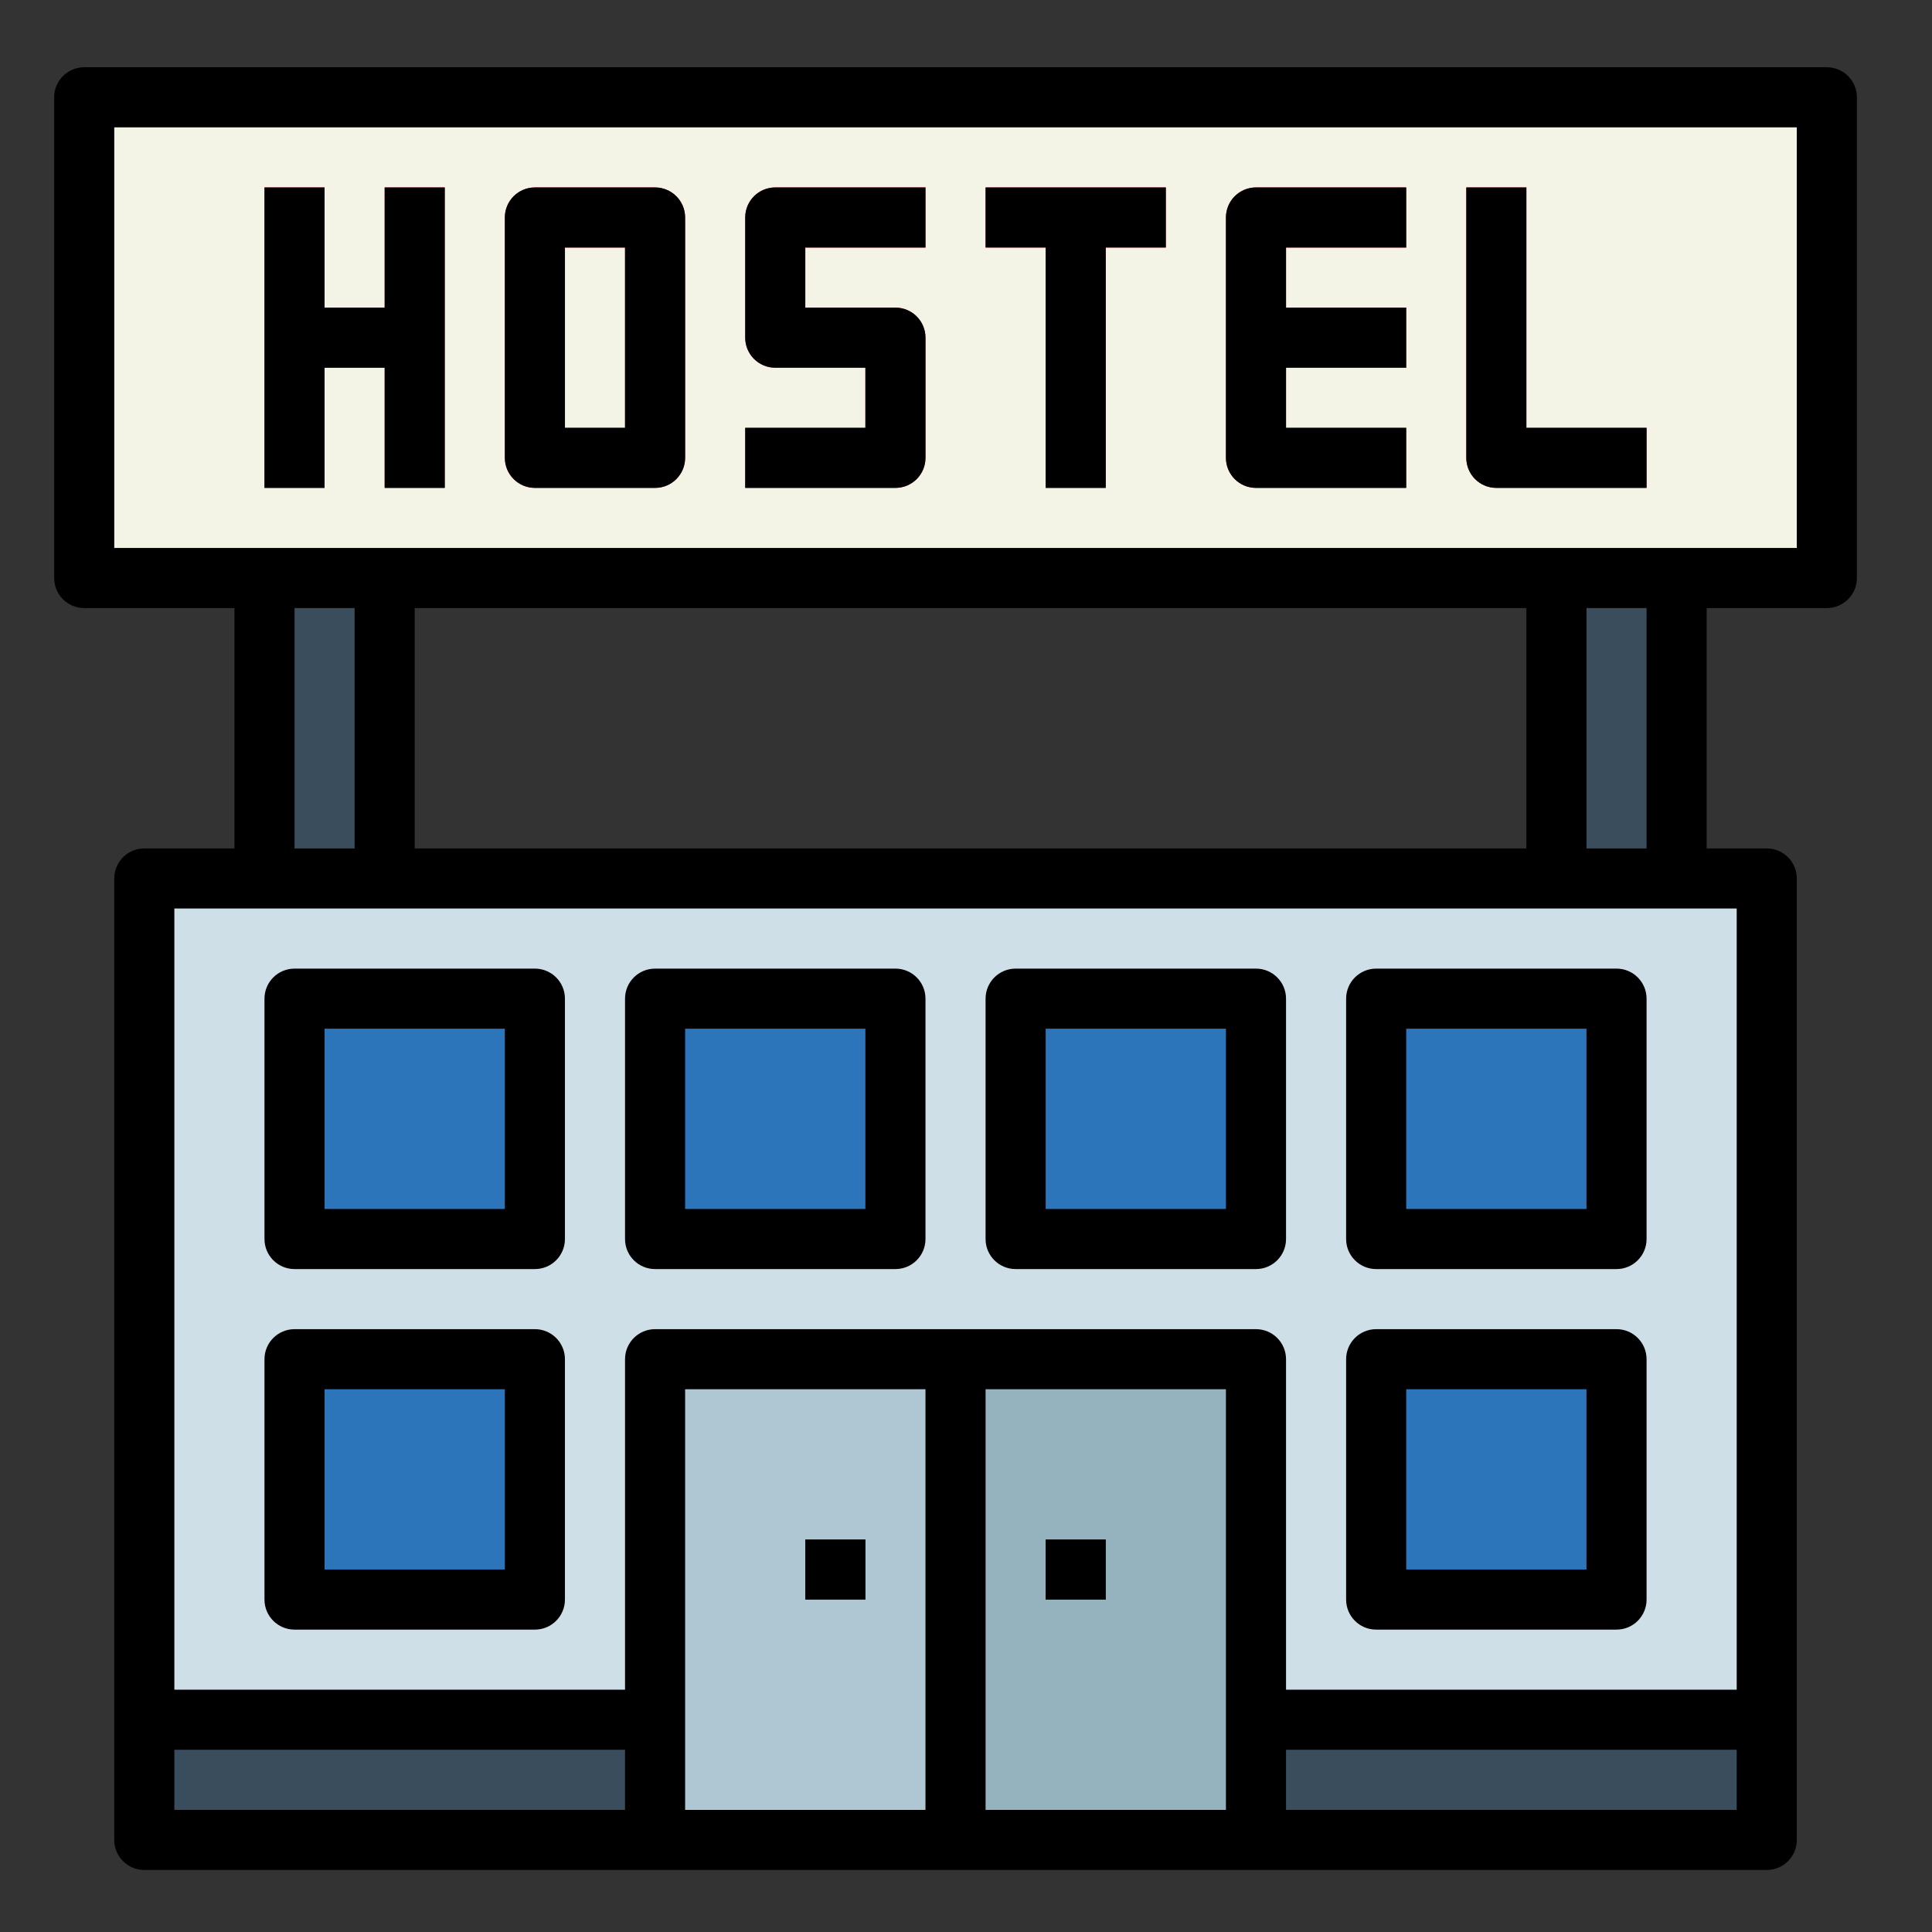
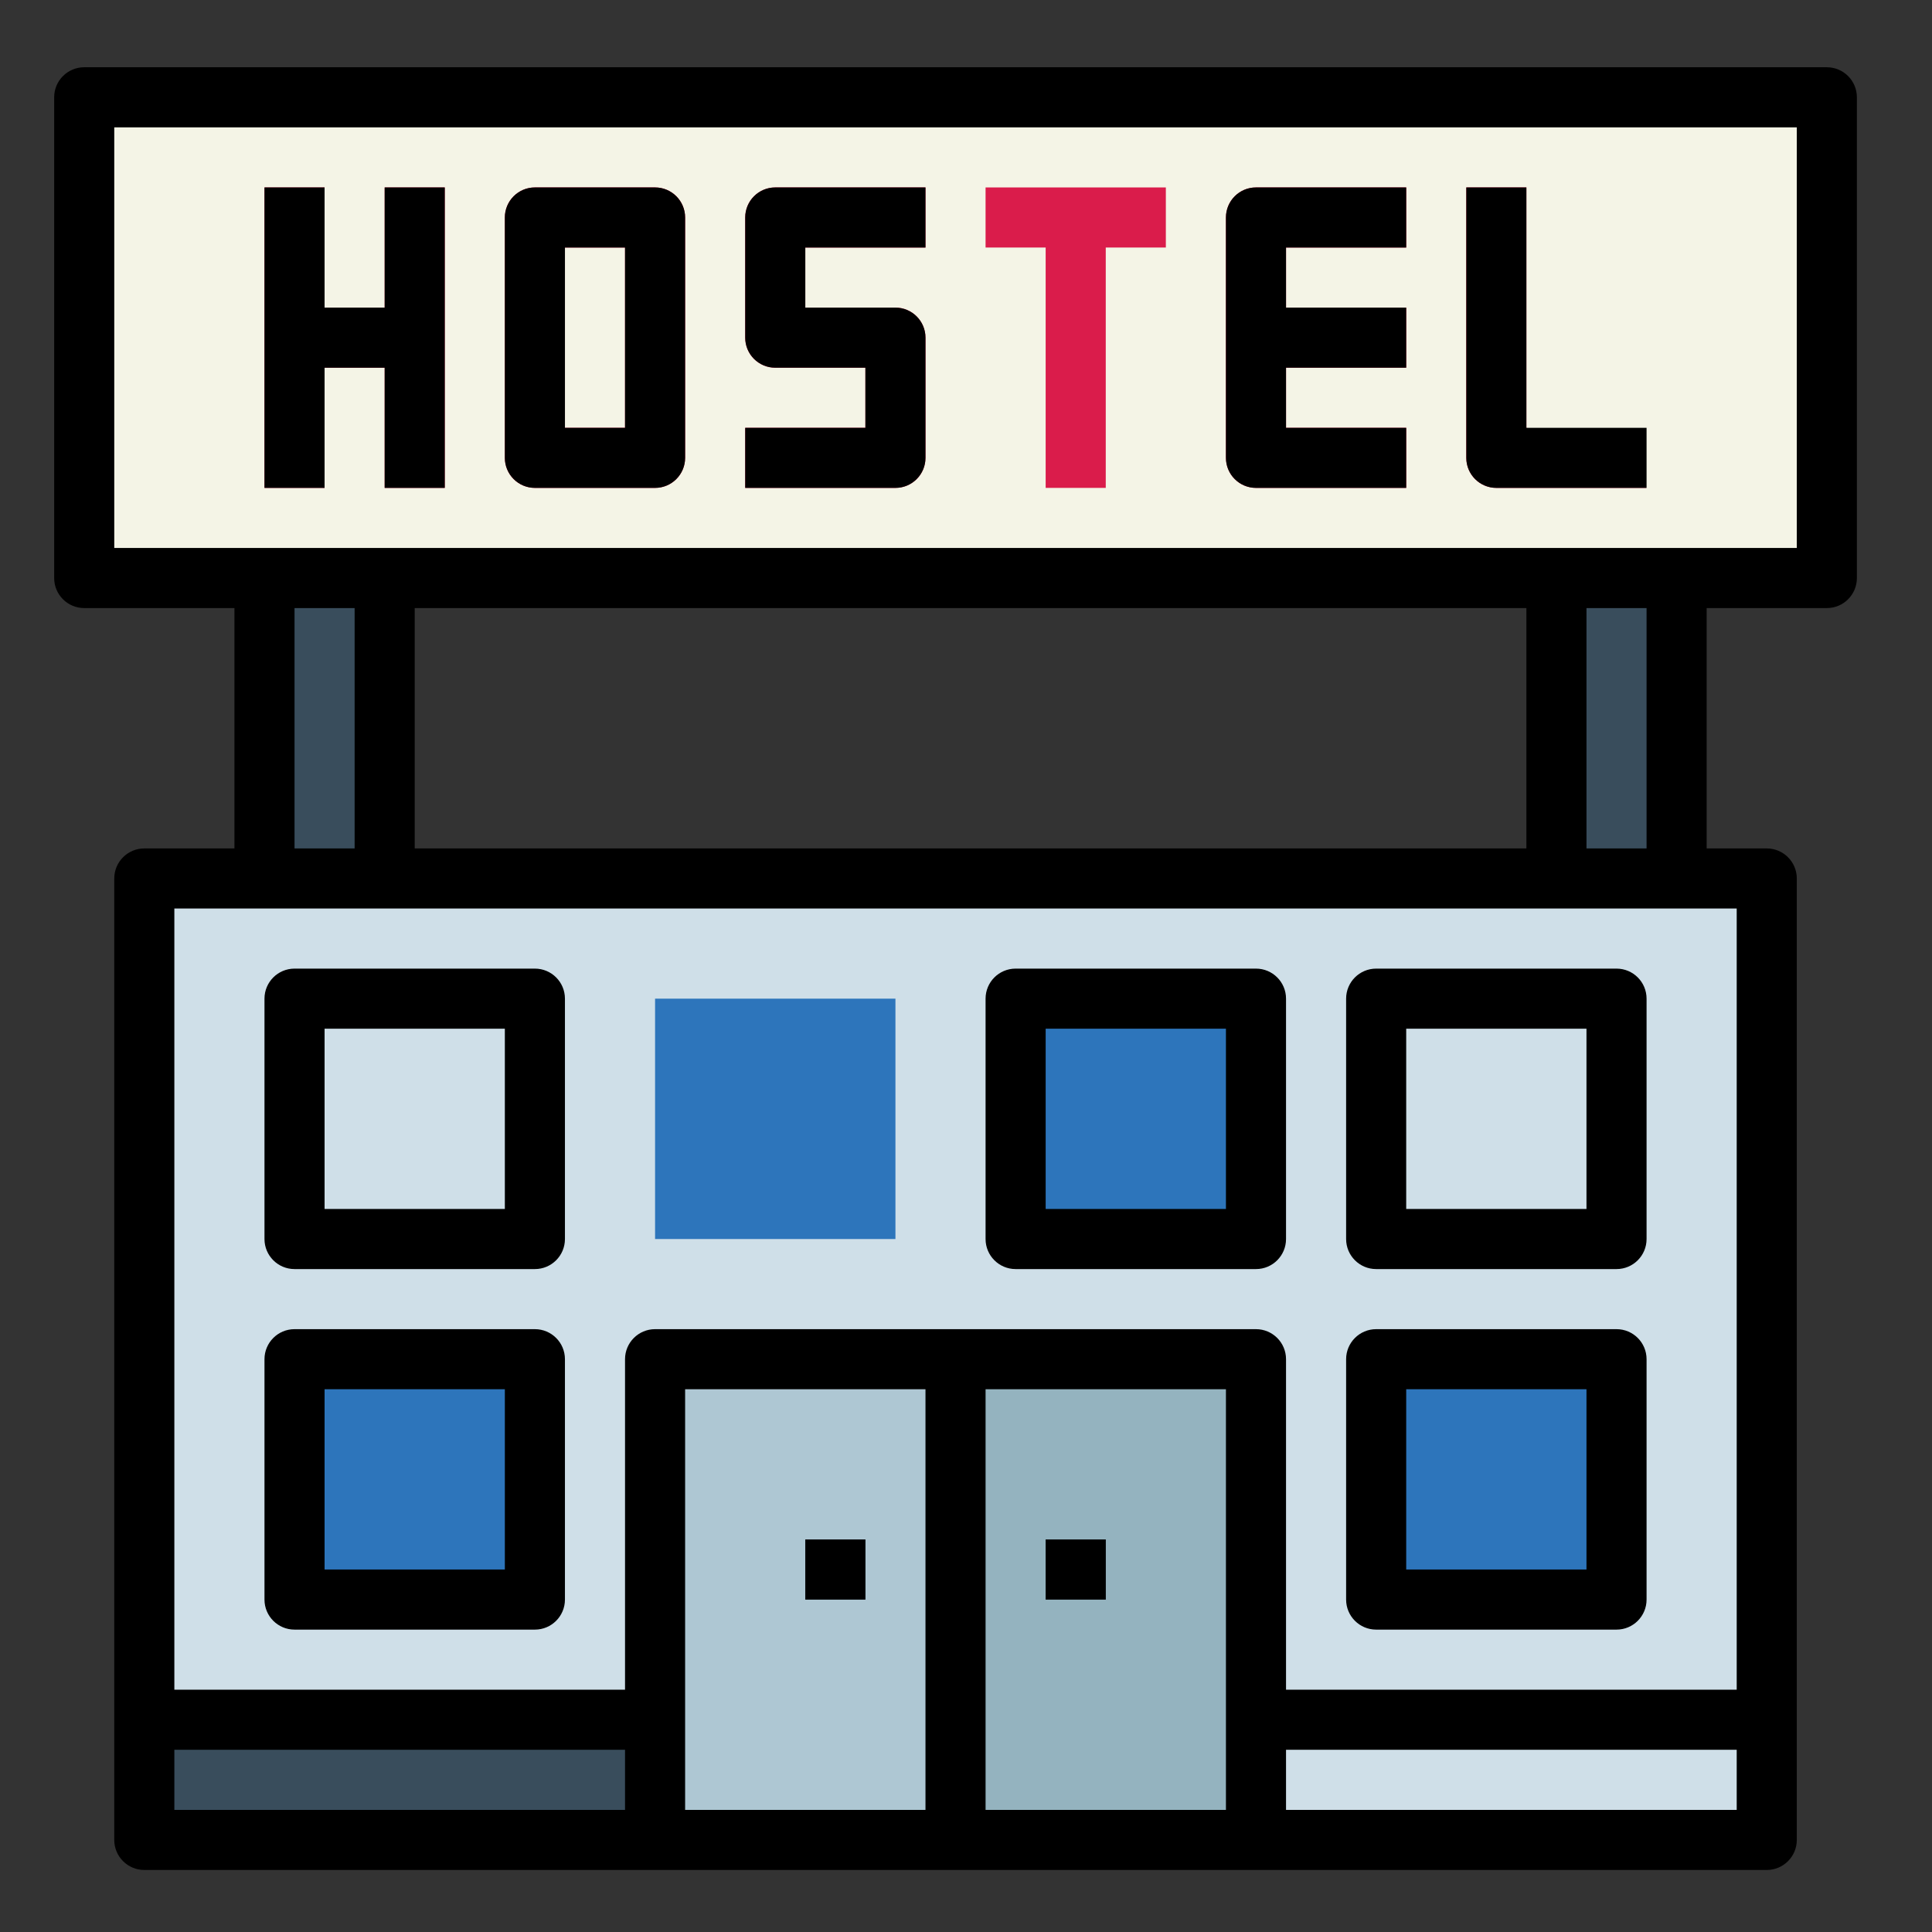
<svg xmlns="http://www.w3.org/2000/svg" width="100%" height="100%" viewBox="0 0 107 107" version="1.1" xml:space="preserve" style="fill-rule:evenodd;clip-rule:evenodd;stroke-linejoin:round;stroke-miterlimit:1.414;">
  <rect x="0" y="0" width="107" height="107" fill="#333333" stroke="none" />
  <g transform="matrix(0.208,0,0,0.208,3,3.725)">
    <rect x="24" y="216" width="432" height="256" style="fill:rgb(207,223,232);fill-rule:nonzero;" />
    <rect x="8" y="8" width="464" height="128" style="fill:rgb(244,244,230);fill-rule:nonzero;" />
    <path d="M160,112L128,112C123.582,112 120,108.418 120,104L120,40C120,35.582 123.582,32 128,32L160,32C164.418,32 168,35.582 168,40L168,104C168,108.418 164.418,112 160,112ZM136,96L152,96L152,48L136,48L136,96Z" style="fill:rgb(218,28,75);fill-rule:nonzero;" />
    <path d="M224,112L184,112L184,96L216,96L216,80L192,80C187.582,80 184,76.418 184,72L184,40C184,35.582 187.582,32 192,32L232,32L232,48L200,48L200,64L224,64C228.418,64 232,67.582 232,72L232,104C232,108.418 228.418,112 224,112Z" style="fill:rgb(218,28,75);fill-rule:nonzero;" />
    <path d="M88,64L72,64L72,32L56,32L56,112L72,112L72,80L88,80L88,112L104,112L104,32L88,32L88,64Z" style="fill:rgb(218,28,75);fill-rule:nonzero;" />
    <path d="M248,48L264,48L264,112L280,112L280,48L296,48L296,32L248,32L248,48Z" style="fill:rgb(218,28,75);fill-rule:nonzero;" />
    <path d="M360,48L360,32L320,32C315.582,32 312,35.582 312,40L312,104C312,108.418 315.582,112 320,112L360,112L360,96L328,96L328,80L360,80L360,64L328,64L328,48L360,48Z" style="fill:rgb(218,28,75);fill-rule:nonzero;" />
-     <path d="M424,112L384,112C379.582,112 376,108.418 376,104L376,32L392,32L392,96L424,96L424,112Z" style="fill:rgb(218,28,75);fill-rule:nonzero;" />
-     <rect x="64" y="248" width="64" height="64" style="fill:rgb(45,117,187);fill-rule:nonzero;" />
+     <path d="M424,112L384,112C379.582,112 376,108.418 376,104L376,32L392,32L392,96L424,112Z" style="fill:rgb(218,28,75);fill-rule:nonzero;" />
    <rect x="160" y="248" width="64" height="64" style="fill:rgb(45,117,187);fill-rule:nonzero;" />
    <rect x="256" y="248" width="64" height="64" style="fill:rgb(45,117,187);fill-rule:nonzero;" />
-     <rect x="352" y="248" width="64" height="64" style="fill:rgb(45,117,187);fill-rule:nonzero;" />
    <rect x="64" y="344" width="64" height="64" style="fill:rgb(45,117,187);fill-rule:nonzero;" />
    <rect x="352" y="344" width="64" height="64" style="fill:rgb(45,117,187);fill-rule:nonzero;" />
    <rect x="160" y="344" width="80" height="128" style="fill:rgb(174,199,211);fill-rule:nonzero;" />
    <rect x="240" y="344" width="80" height="128" style="fill:rgb(148,179,191);fill-rule:nonzero;" />
    <rect x="200" y="392" width="16" height="16" style="fill:rgb(57,77,92);fill-rule:nonzero;" />
    <rect x="264" y="392" width="16" height="16" style="fill:rgb(57,77,92);fill-rule:nonzero;" />
    <rect x="24" y="440" width="136" height="32" style="fill:rgb(57,77,92);fill-rule:nonzero;" />
-     <rect x="320" y="440" width="136" height="32" style="fill:rgb(57,77,92);fill-rule:nonzero;" />
    <rect x="56" y="136" width="32" height="80" style="fill:rgb(57,77,92);fill-rule:nonzero;" />
    <rect x="400" y="136" width="32" height="80" style="fill:rgb(57,77,92);fill-rule:nonzero;" />
    <path d="M472,0L8,0C3.582,0 0,3.582 0,8L0,136C0,140.418 3.582,144 8,144L48,144L48,208L24,208C19.582,208 16,211.582 16,216L16,472C16,476.418 19.582,480 24,480L456,480C460.418,480 464,476.418 464,472L464,216C464,211.582 460.418,208 456,208L440,208L440,144L472,144C476.418,144 480,140.418 480,136L480,8C480,3.582 476.418,0 472,0ZM64,144L80,144L80,208L64,208L64,144ZM392,144L392,208L96,208L96,144L392,144ZM32,448L152,448L152,464L32,464L32,448ZM168,440L168,352L232,352L232,464L168,464L168,440ZM248,352L312,352L312,464L248,464L248,352ZM448,464L328,464L328,448L448,448L448,464ZM448,432L328,432L328,344C328,339.582 324.418,336 320,336L160,336C155.582,336 152,339.582 152,344L152,432L32,432L32,224L448,224L448,432ZM424,208L408,208L408,144L424,144L424,208ZM464,128L16,128L16,16L464,16L464,128Z" style="fill-rule:nonzero;" />
    <path d="M72,80L88,80L88,112L104,112L104,32L88,32L88,64L72,64L72,32L56,32L56,112L72,112L72,80Z" style="fill-rule:nonzero;" />
    <path d="M128,112L160,112C164.418,112 168,108.418 168,104L168,40C168,35.582 164.418,32 160,32L128,32C123.582,32 120,35.582 120,40L120,104C120,108.418 123.582,112 128,112ZM136,48L152,48L152,96L136,96L136,48Z" style="fill-rule:nonzero;" />
    <path d="M232,104L232,72C232,67.582 228.418,64 224,64L200,64L200,48L232,48L232,32L192,32C187.582,32 184,35.582 184,40L184,72C184,76.418 187.582,80 192,80L216,80L216,96L184,96L184,112L224,112C228.418,112 232,108.418 232,104Z" style="fill-rule:nonzero;" />
-     <path d="M264,112L280,112L280,48L296,48L296,32L248,32L248,48L264,48L264,112Z" style="fill-rule:nonzero;" />
    <path d="M320,112L360,112L360,96L328,96L328,80L360,80L360,64L328,64L328,48L360,48L360,32L320,32C315.582,32 312,35.582 312,40L312,104C312,108.418 315.582,112 320,112Z" style="fill-rule:nonzero;" />
    <path d="M384,112L424,112L424,96L392,96L392,32L376,32L376,104C376,108.418 379.582,112 384,112Z" style="fill-rule:nonzero;" />
    <path d="M128,240L64,240C59.582,240 56,243.582 56,248L56,312C56,316.418 59.582,320 64,320L128,320C132.418,320 136,316.418 136,312L136,248C136,243.582 132.418,240 128,240ZM120,304L72,304L72,256L120,256L120,304Z" style="fill-rule:nonzero;" />
-     <path d="M224,240L160,240C155.582,240 152,243.582 152,248L152,312C152,316.418 155.582,320 160,320L224,320C228.418,320 232,316.418 232,312L232,248C232,243.582 228.418,240 224,240ZM216,304L168,304L168,256L216,256L216,304Z" style="fill-rule:nonzero;" />
    <path d="M320,240L256,240C251.582,240 248,243.582 248,248L248,312C248,316.418 251.582,320 256,320L320,320C324.418,320 328,316.418 328,312L328,248C328,243.582 324.418,240 320,240ZM312,304L264,304L264,256L312,256L312,304Z" style="fill-rule:nonzero;" />
    <path d="M416,240L352,240C347.582,240 344,243.582 344,248L344,312C344,316.418 347.582,320 352,320L416,320C420.418,320 424,316.418 424,312L424,248C424,243.582 420.418,240 416,240ZM408,304L360,304L360,256L408,256L408,304Z" style="fill-rule:nonzero;" />
    <path d="M128,336L64,336C59.582,336 56,339.582 56,344L56,408C56,412.418 59.582,416 64,416L128,416C132.418,416 136,412.418 136,408L136,344C136,339.582 132.418,336 128,336ZM120,400L72,400L72,352L120,352L120,400Z" style="fill-rule:nonzero;" />
    <path d="M416,336L352,336C347.582,336 344,339.582 344,344L344,408C344,412.418 347.582,416 352,416L416,416C420.418,416 424,412.418 424,408L424,344C424,339.582 420.418,336 416,336ZM408,400L360,400L360,352L408,352L408,400Z" style="fill-rule:nonzero;" />
    <rect x="200" y="392" width="16" height="16" style="fill-rule:nonzero;" />
    <rect x="264" y="392" width="16" height="16" style="fill-rule:nonzero;" />
  </g>
</svg>